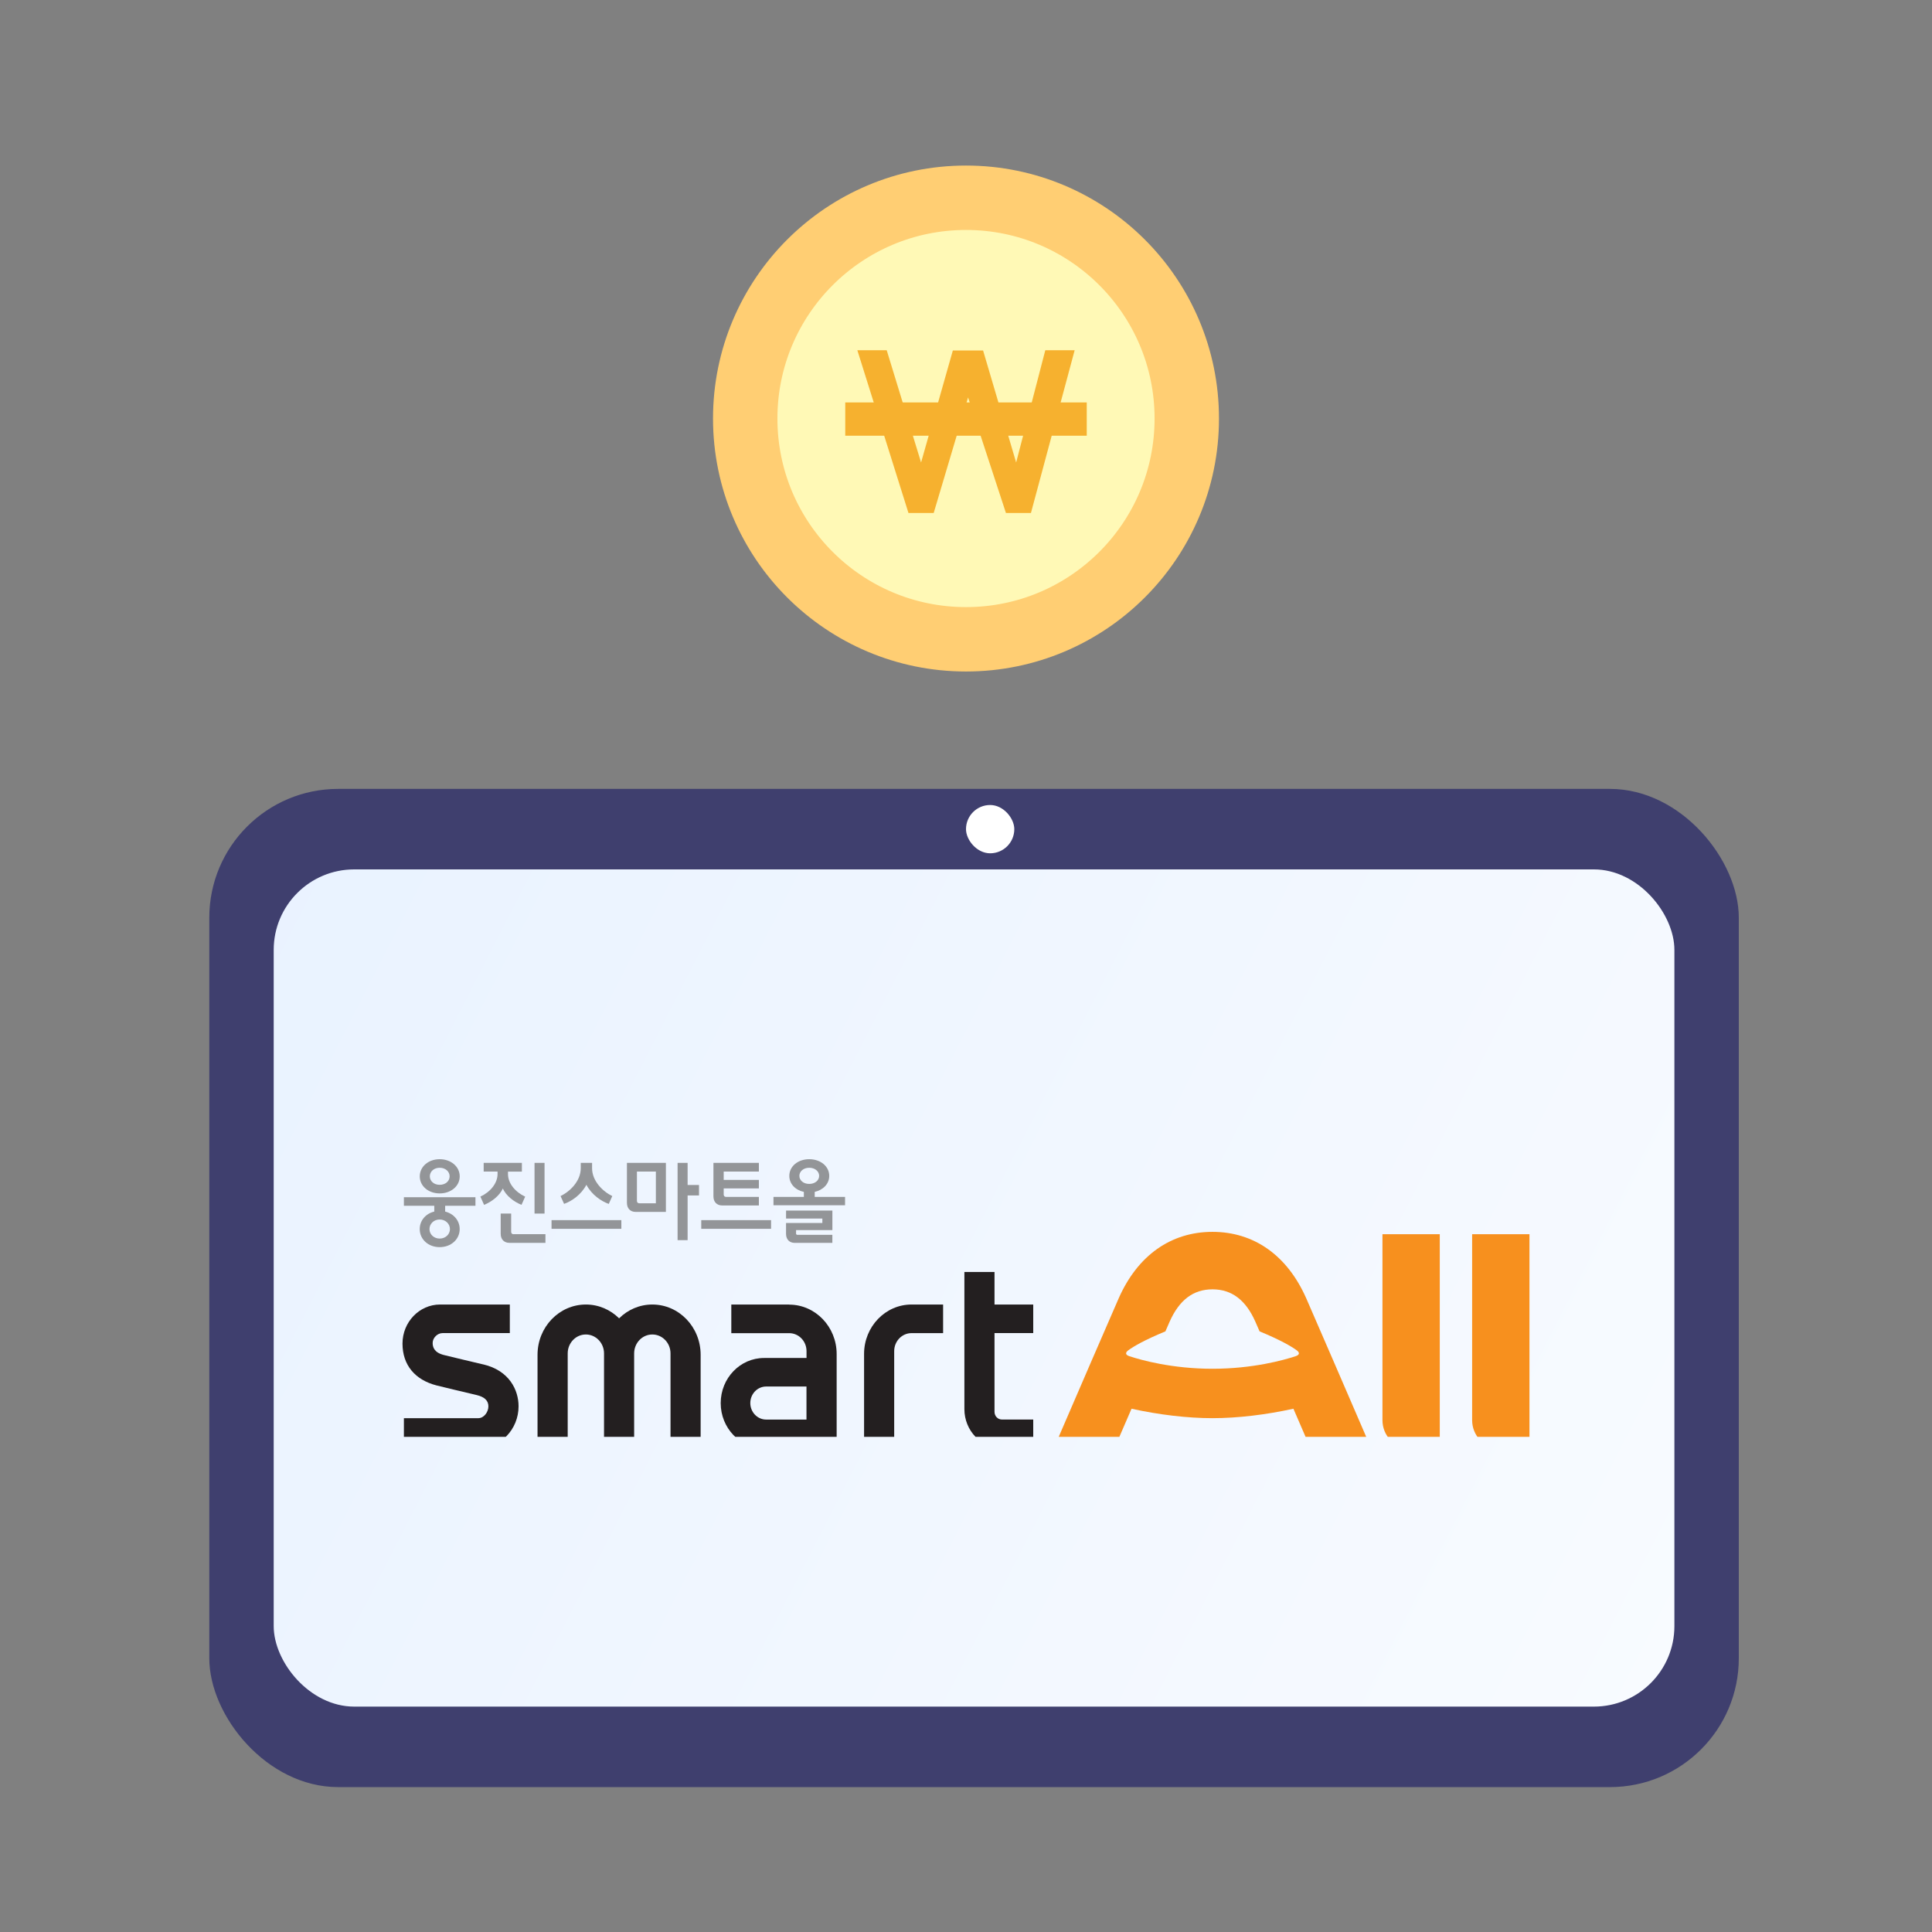
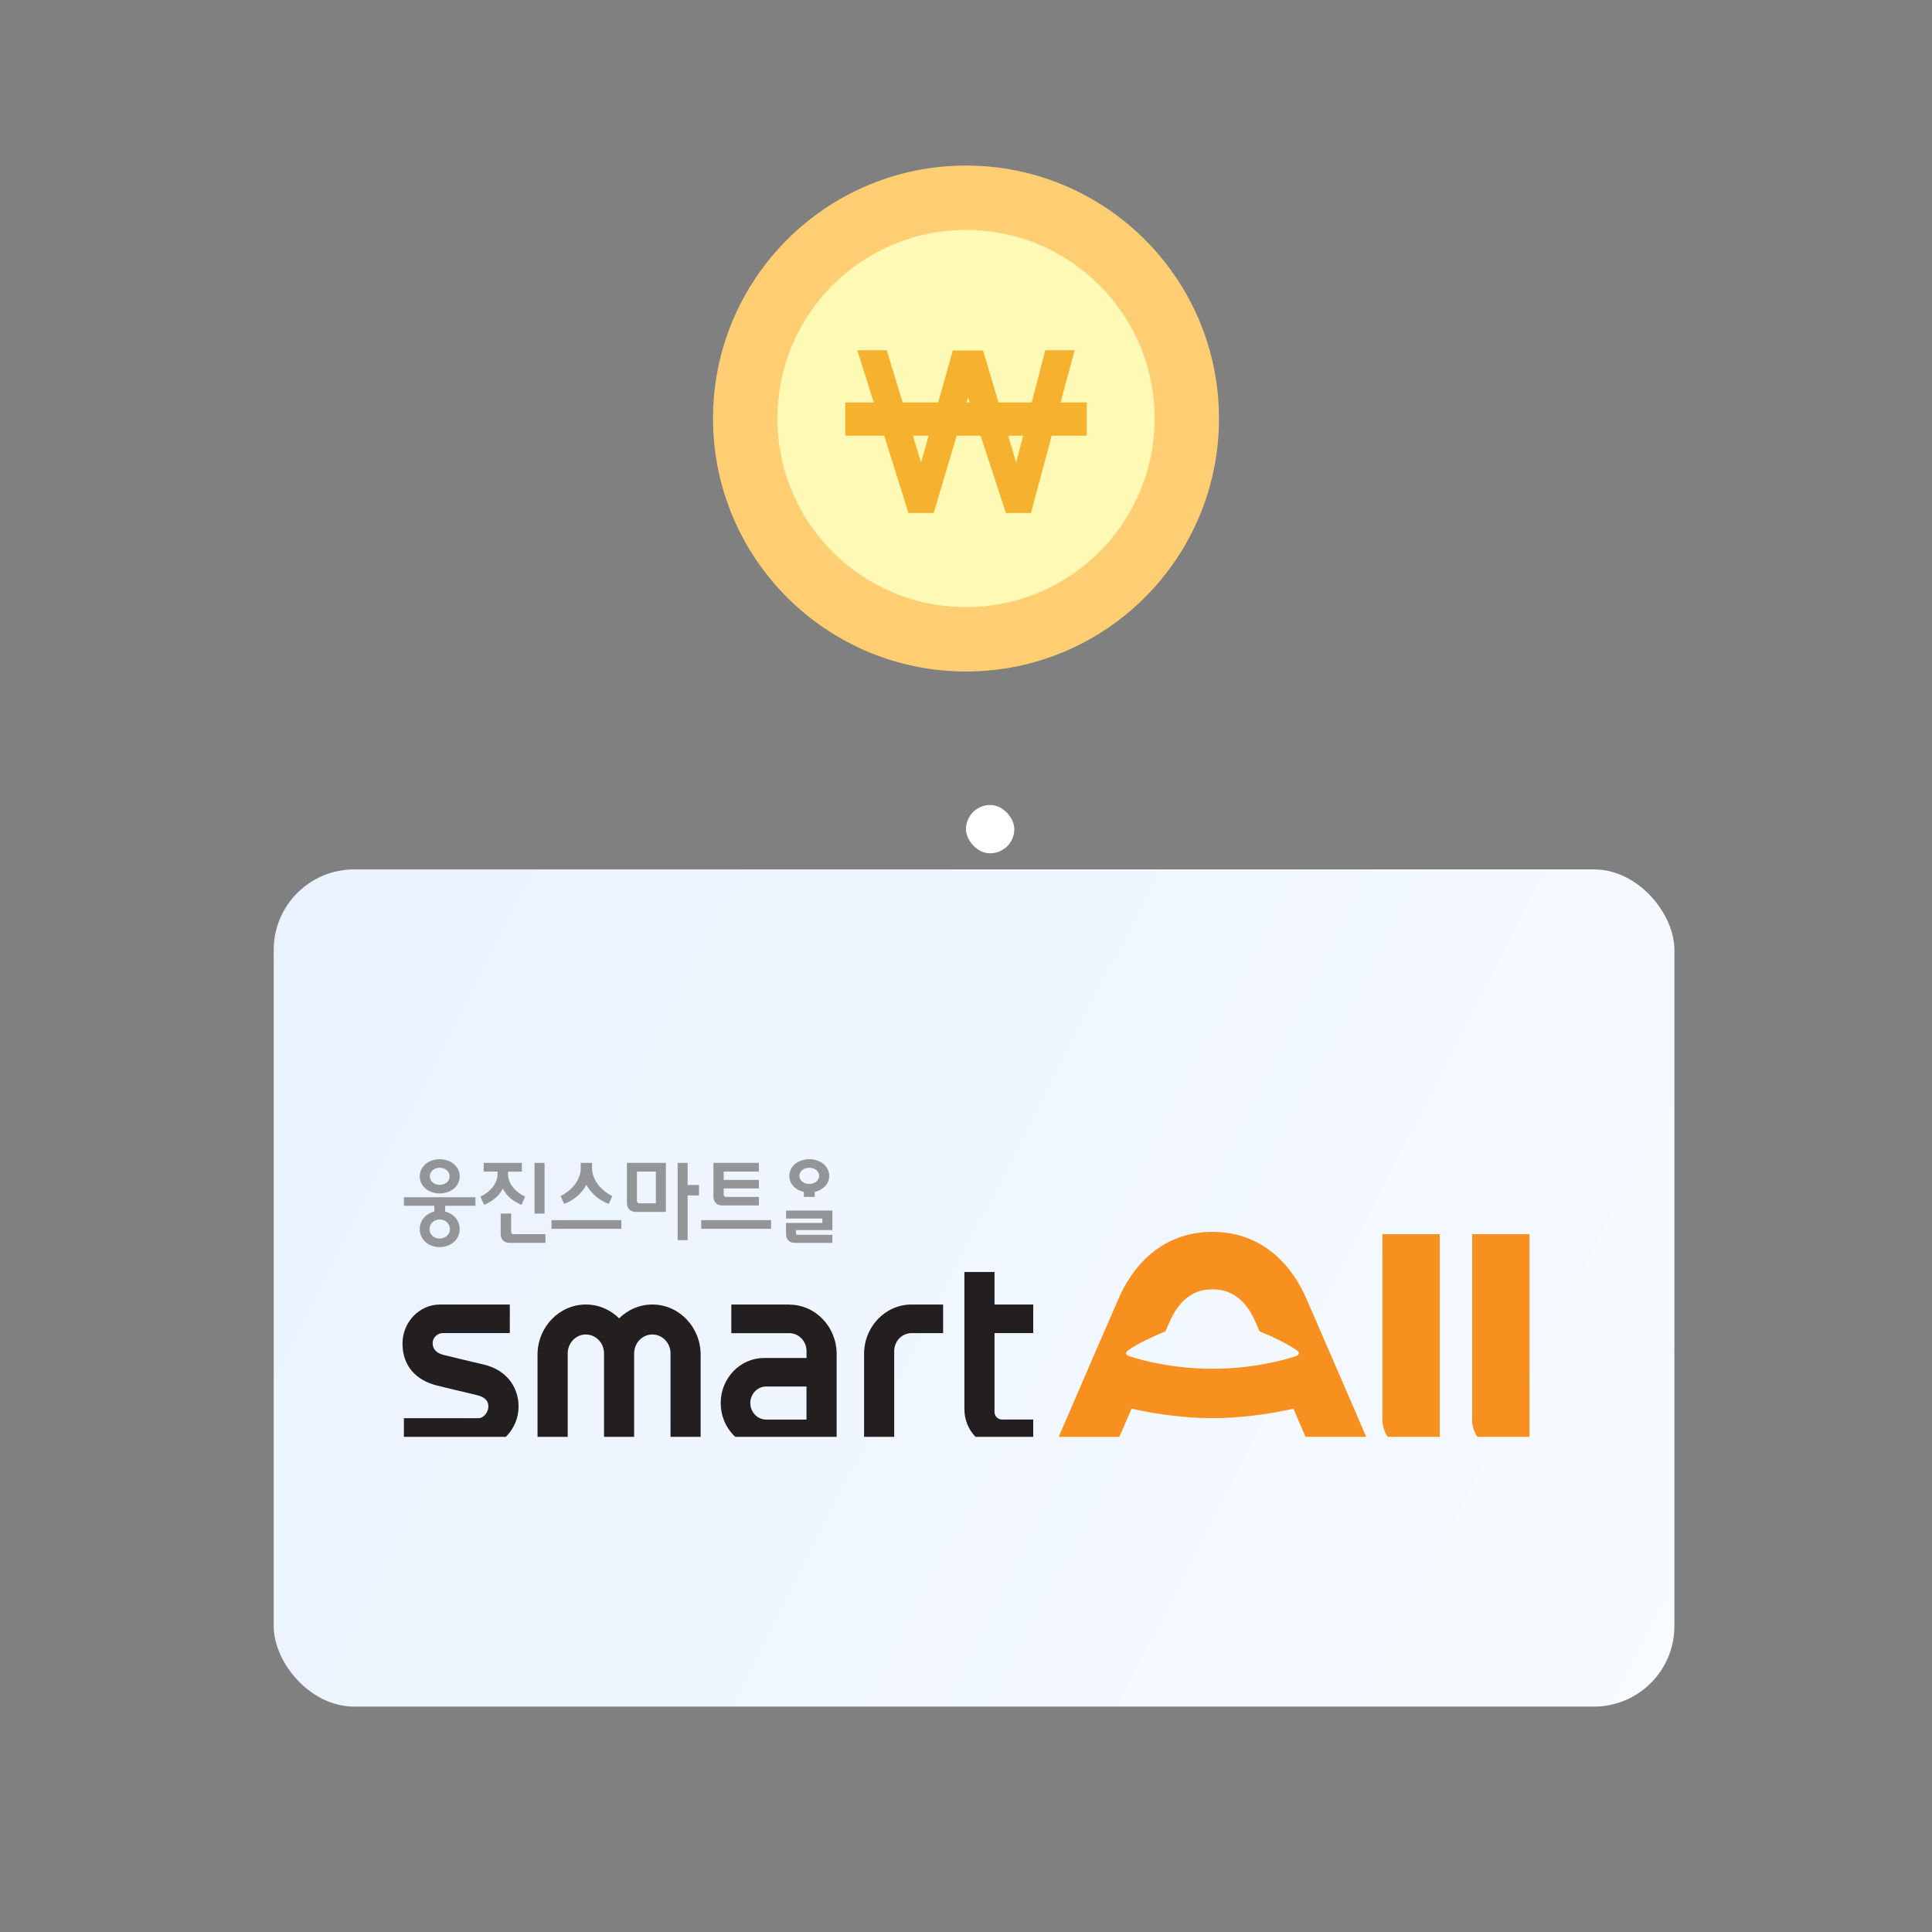
<svg xmlns="http://www.w3.org/2000/svg" width="120" height="120" viewBox="0 0 120 120" fill="none">
  <rect x="0" y="0" width="120" height="120" fill="#808080" stroke="none" />
-   <rect x="13" y="49" width="95" height="62" rx="8" fill="#3F3F6E" />
  <path d="M60 12.283C67.573 12.283 73.713 18.422 73.713 25.995C73.713 33.569 67.573 39.708 60 39.708C52.427 39.708 46.287 33.569 46.287 25.995C46.287 18.423 52.427 12.283 60 12.283Z" fill="#FFF9B6" stroke="#FFCE73" stroke-width="4" />
  <path d="M64.034 31.861H62.48L60.129 24.686L57.994 31.861H56.426L53.251 21.754H55.075L57.21 28.727L59.183 21.768H61.061L63.115 28.727L64.925 21.754H66.749L64.034 31.861Z" fill="#F6B12F" />
  <rect x="52.5" y="24.996" width="15" height="2.067" fill="#F6B12F" />
  <rect x="17" y="54" width="87" height="52" rx="5" fill="url(#paint0_linear_2503_5296)" />
  <g clip-path="url(#clip0_2503_5296)">
    <path d="M27.31 74.125C28.009 74.125 28.554 73.672 28.554 73.066C28.554 72.459 28.007 72 27.31 72C26.613 72 26.073 72.457 26.073 73.066C26.073 73.674 26.613 74.125 27.31 74.125ZM27.31 72.532C27.669 72.532 27.927 72.767 27.927 73.064C27.927 73.36 27.669 73.591 27.31 73.591C26.952 73.591 26.698 73.362 26.698 73.064C26.698 72.765 26.952 72.532 27.31 72.532Z" fill="#939598" />
    <path d="M25.087 74.892H26.974V75.253C26.441 75.379 26.071 75.808 26.071 76.34C26.071 76.981 26.604 77.462 27.308 77.462C28.012 77.462 28.552 76.981 28.552 76.34C28.552 75.808 28.177 75.384 27.649 75.253V74.892H29.531V74.36H25.087V74.892ZM27.947 76.34C27.947 76.667 27.671 76.93 27.308 76.93C26.945 76.93 26.676 76.667 26.676 76.34C26.676 76.014 26.945 75.745 27.308 75.745C27.671 75.745 27.947 76.014 27.947 76.34Z" fill="#939598" />
    <path d="M42.709 73.602V72.228H42.086V77.028H42.709V74.251H43.417V73.602H42.709Z" fill="#939598" />
    <path d="M38.94 74.712C38.94 75.055 39.151 75.274 39.48 75.274H41.36V72.228H38.94V74.712ZM39.561 72.767H40.737V74.738H39.704C39.617 74.738 39.561 74.68 39.561 74.589V72.767Z" fill="#939598" />
    <path d="M47.892 75.785H43.556V76.324H47.892V75.785Z" fill="#939598" />
    <path d="M44.853 74.873H47.135V74.341H45.093C45.006 74.341 44.95 74.283 44.95 74.192V73.814H47.135V73.287H44.95V72.767H47.135V72.228H44.313V74.311C44.313 74.654 44.524 74.873 44.853 74.873Z" fill="#939598" />
    <path d="M38.593 75.785H34.257V76.324H38.593V75.785Z" fill="#939598" />
    <path d="M36.423 73.591C36.757 74.218 37.344 74.61 37.811 74.778L38.03 74.29C37.452 74.015 36.775 73.362 36.775 72.562V72.228H36.072V72.56C36.072 73.362 35.395 74.015 34.817 74.288L35.036 74.775C35.503 74.61 36.092 74.218 36.423 73.588V73.591Z" fill="#939598" />
-     <path d="M50.603 74.341V74.031C51.132 73.91 51.506 73.528 51.506 73.035C51.506 72.441 50.962 72 50.263 72C49.563 72 49.026 72.441 49.026 73.035C49.026 73.535 49.4 73.917 49.929 74.031V74.341H48.042V74.862H52.488V74.341H50.605H50.603ZM49.651 73.035C49.651 72.756 49.904 72.532 50.263 72.532C50.621 72.532 50.879 72.756 50.879 73.035C50.879 73.315 50.621 73.535 50.263 73.535C49.904 73.535 49.651 73.318 49.651 73.035Z" fill="#939598" />
+     <path d="M50.603 74.341V74.031C51.132 73.91 51.506 73.528 51.506 73.035C51.506 72.441 50.962 72 50.263 72C49.563 72 49.026 72.441 49.026 73.035C49.026 73.535 49.4 73.917 49.929 74.031V74.341H48.042H52.488V74.341H50.605H50.603ZM49.651 73.035C49.651 72.756 49.904 72.532 50.263 72.532C50.621 72.532 50.879 72.756 50.879 73.035C50.879 73.315 50.621 73.535 50.263 73.535C49.904 73.535 49.651 73.318 49.651 73.035Z" fill="#939598" />
    <path d="M48.822 75.687H51.078V75.962H48.822V76.636C48.822 76.979 49.032 77.198 49.362 77.198H51.699V76.699H49.528C49.476 76.699 49.445 76.664 49.445 76.613V76.403H51.701V75.19H48.824V75.689L48.822 75.687Z" fill="#939598" />
    <path d="M33.822 72.228H33.201V75.377H33.822V72.228Z" fill="#939598" />
    <path d="M32.39 74.838L32.619 74.325C32.007 74.045 31.552 73.5 31.552 72.924V72.77H32.415V72.228H30.042V72.767H30.904V72.921C30.904 73.5 30.447 74.043 29.838 74.323L30.067 74.836C30.553 74.642 31.028 74.264 31.232 73.821C31.433 74.267 31.908 74.645 32.397 74.836L32.39 74.838Z" fill="#939598" />
    <path d="M31.893 76.66C31.805 76.66 31.749 76.601 31.749 76.51V75.377H31.099V76.634C31.099 76.977 31.31 77.196 31.64 77.196H33.878V76.657H31.893V76.66Z" fill="#939598" />
    <path d="M85.867 88.209C85.867 89.17 86.615 89.949 87.538 89.949H89.427V76.66H85.867V88.209Z" fill="#F7901E" />
    <path d="M91.437 76.66V88.209C91.437 89.17 92.186 89.949 93.109 89.949H94.998V76.66H91.437Z" fill="#F7901E" />
    <path d="M81.125 80.624C79.949 77.973 77.885 76.513 75.308 76.513C72.731 76.513 70.667 77.973 69.491 80.624C69.074 81.564 66.679 87.115 65.455 89.949H69.222C69.554 89.181 69.917 88.34 70.282 87.498C71.978 87.873 73.751 88.085 75.31 88.085C76.87 88.085 78.649 87.871 80.336 87.498C80.701 88.34 81.064 89.184 81.396 89.951H85.163C83.939 87.117 81.544 81.567 81.127 80.627L81.125 80.624ZM80.477 84.235C79.731 84.48 77.818 85.016 75.31 85.016C72.803 85.016 70.887 84.48 70.143 84.235C69.921 84.162 69.858 84.029 70.087 83.864C70.407 83.631 71.066 83.239 72.386 82.693C72.543 82.332 72.639 82.108 72.648 82.091C73.249 80.741 74.118 80.083 75.31 80.083C76.502 80.083 77.374 80.741 77.972 82.091C77.981 82.11 78.078 82.334 78.234 82.693C79.556 83.239 80.215 83.633 80.534 83.864C80.762 84.029 80.699 84.16 80.477 84.235Z" fill="#F7901E" />
    <path d="M30.017 84.748C29.484 84.622 27.913 84.251 27.561 84.16C26.952 84.002 26.873 83.656 26.873 83.412C26.873 83.097 27.167 82.801 27.489 82.801H31.666V81.026H27.333C26.046 81.026 25 82.115 25 83.454C25 84.792 25.787 85.707 27.106 86.049C27.456 86.14 28.787 86.455 29.549 86.635L29.605 86.649C30.096 86.765 30.335 86.994 30.335 87.351C30.335 87.707 30.055 88.085 29.712 88.085H25.087V89.947H29.712C31.088 89.947 32.209 88.78 32.209 87.348C32.209 86.338 31.633 85.126 30.019 84.746L30.017 84.748Z" fill="#231F20" />
    <path d="M53.669 84.095V89.949H55.54V83.922C55.54 83.304 56.022 82.803 56.615 82.803H58.578V81.026H56.615C54.991 81.026 53.669 82.402 53.669 84.093V84.095Z" fill="#231F20" />
    <path d="M64.176 82.803V81.026H61.771V79.004H59.9V87.523C59.9 88.86 60.944 89.946 62.228 89.946H64.176V88.169H62.228C61.977 88.169 61.771 87.957 61.771 87.694V82.8H64.176V82.803Z" fill="#231F20" />
    <path d="M49.019 81.028H45.423V82.805H49.019C49.613 82.805 50.095 83.304 50.095 83.922V84.347H47.457C45.969 84.347 44.764 85.602 44.764 87.15C44.764 88.699 45.969 89.954 47.457 89.954H51.966V84.1C51.966 82.409 50.644 81.033 49.019 81.033V81.028ZM50.092 88.172H47.589C47.045 88.172 46.603 87.712 46.603 87.145C46.603 86.579 47.045 86.119 47.589 86.119H50.092V88.172Z" fill="#231F20" />
    <path d="M40.517 81.026C39.718 81.026 38.992 81.352 38.454 81.884C37.916 81.352 37.19 81.026 36.39 81.026C34.732 81.026 33.387 82.425 33.387 84.149V89.947H35.261V84.062C35.261 83.414 35.765 82.887 36.388 82.887C37.011 82.887 37.517 83.414 37.517 84.062V89.947H39.388V84.062C39.388 83.414 39.892 82.887 40.517 82.887C41.143 82.887 41.647 83.414 41.647 84.062V89.947H43.518V84.149C43.518 82.423 42.176 81.026 40.517 81.026Z" fill="#231F20" />
  </g>
  <rect x="60" y="50" width="3" height="3" rx="1.5" fill="white" />
  <defs>
    <linearGradient id="paint0_linear_2503_5296" x1="-58" y1="16" x2="106.845" y2="100.446" gradientUnits="userSpaceOnUse">
      <stop stop-color="#DDEBFF" />
      <stop offset="1" stop-color="#F8FBFF" />
    </linearGradient>
    <clipPath id="clip0_2503_5296">
      <rect width="70" height="17.245" fill="white" transform="translate(25 72)" />
    </clipPath>
  </defs>
</svg>